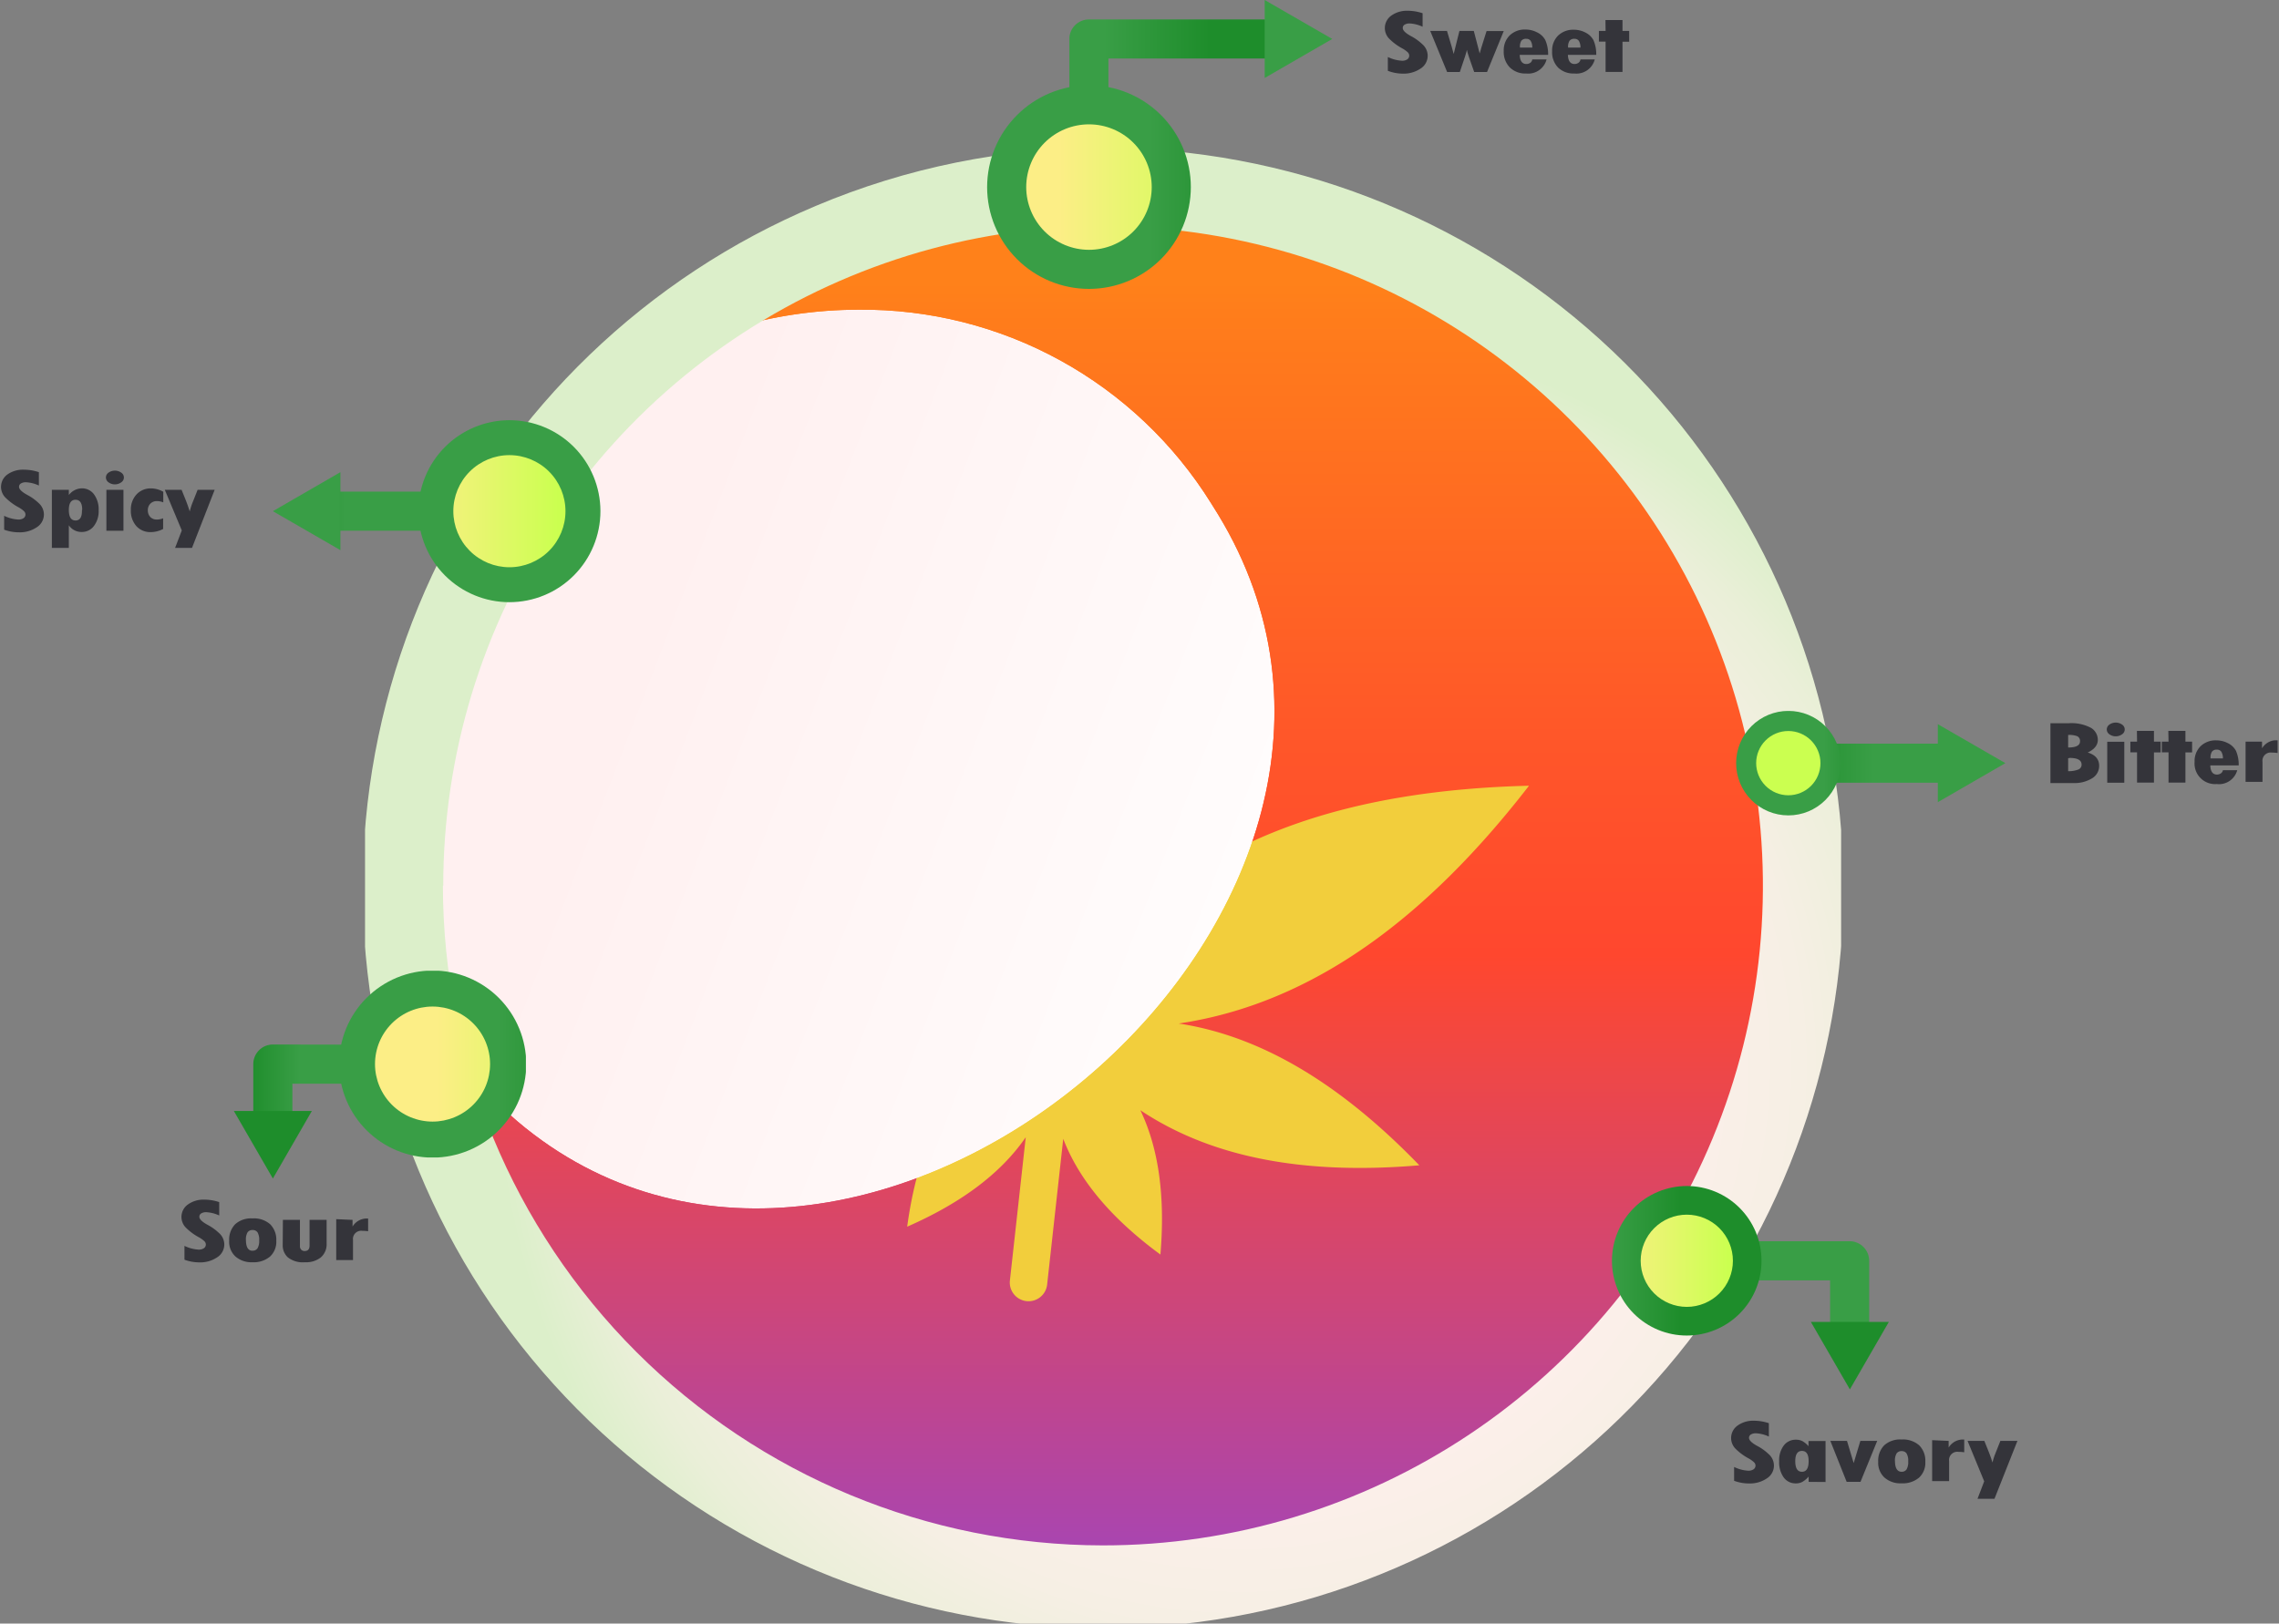
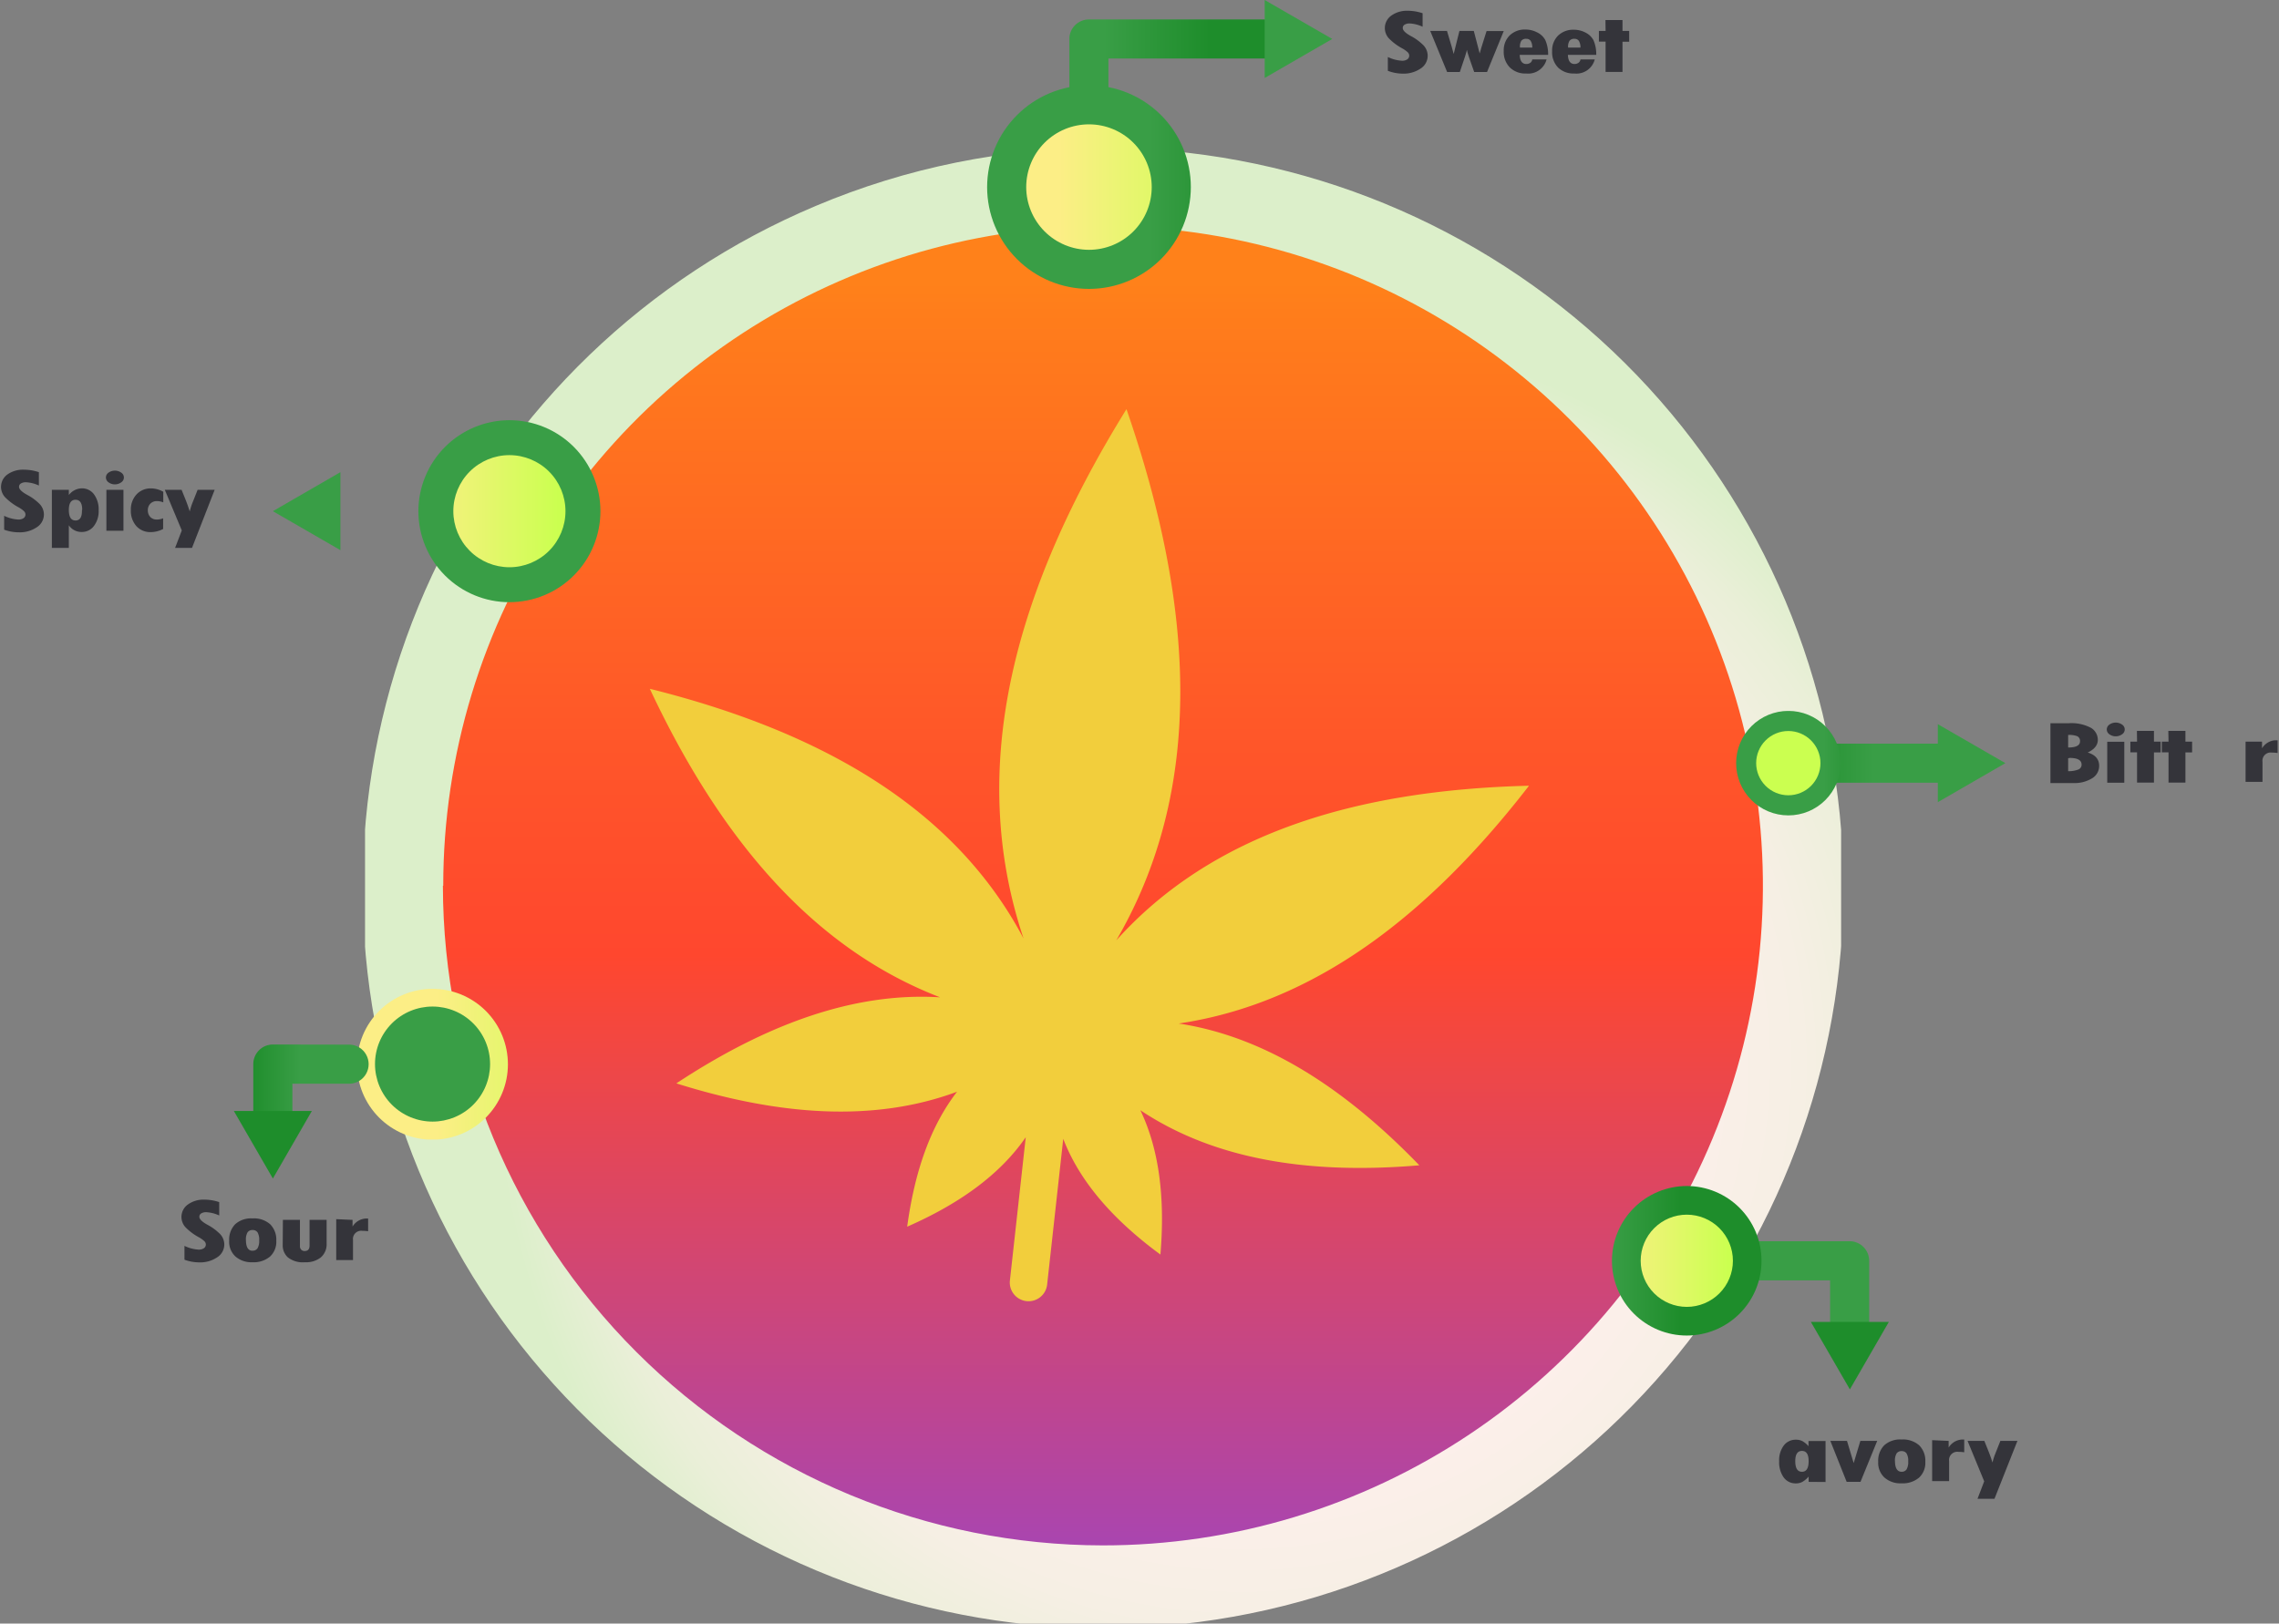
<svg xmlns="http://www.w3.org/2000/svg" xmlns:xlink="http://www.w3.org/1999/xlink" id="Layer_1" data-name="Layer 1" viewBox="0 0 341 243">
  <rect x="0" y="0" width="341" height="243" fill="#808080" stroke="none" />
  <defs>
    <style>.cls-1{fill:url(#linear-gradient);}.cls-2{fill:none;}.cls-3{clip-path:url(#clip-path);}.cls-4{fill:url(#linear-gradient-2);}.cls-5{fill:#f2ce3c;}.cls-6{clip-path:url(#clip-path-2);}.cls-7{mask:url(#mask);}.cls-8{fill:url(#linear-gradient-3);}.cls-9{clip-path:url(#clip-path-3);}.cls-10{fill:url(#radial-gradient);}.cls-11{clip-path:url(#clip-path-4);}.cls-12{fill:url(#linear-gradient-4);}.cls-13{clip-path:url(#clip-path-5);}.cls-14{fill:url(#linear-gradient-5);}.cls-15{clip-path:url(#clip-path-6);}.cls-16{fill:url(#linear-gradient-6);}.cls-17{clip-path:url(#clip-path-7);}.cls-18{fill:url(#linear-gradient-7);}.cls-19{clip-path:url(#clip-path-8);}.cls-20{fill:url(#linear-gradient-8);}.cls-21{clip-path:url(#clip-path-9);}.cls-22{fill:url(#linear-gradient-9);}.cls-23{clip-path:url(#clip-path-10);}.cls-24{fill:url(#linear-gradient-10);}.cls-25{clip-path:url(#clip-path-11);}.cls-26{fill:url(#linear-gradient-11);}.cls-27{fill:#34343a;}.cls-28{clip-path:url(#clip-path-12);}.cls-29{fill:url(#linear-gradient-12);}.cls-30{clip-path:url(#clip-path-13);}.cls-31{fill:url(#linear-gradient-13);}.cls-32{clip-path:url(#clip-path-14);}.cls-33{fill:url(#linear-gradient-14);}.cls-34{clip-path:url(#clip-path-15);}.cls-35{fill:url(#linear-gradient-15);}.cls-36{clip-path:url(#clip-path-16);}.cls-37{fill:url(#linear-gradient-16);}.cls-38{clip-path:url(#clip-path-17);}.cls-39{fill:url(#linear-gradient-17);}.cls-40{clip-path:url(#clip-path-18);}.cls-41{fill:url(#linear-gradient-18);}.cls-42{clip-path:url(#clip-path-19);}.cls-43{fill:url(#linear-gradient-19);}.cls-44{clip-path:url(#clip-path-20);}.cls-45{fill:url(#linear-gradient-20);}.cls-46{clip-path:url(#clip-path-21);}.cls-47{fill:url(#linear-gradient-21);}.cls-48{clip-path:url(#clip-path-22);}.cls-49{fill:url(#linear-gradient-22);}.cls-50{clip-path:url(#clip-path-23);}.cls-51{fill:url(#linear-gradient-23);}</style>
    <linearGradient id="linear-gradient" x1="-3230.38" y1="3980.91" x2="-3230.19" y2="3980.91" gradientTransform="matrix(0, 643.84, 643.84, 0, -2562951.31, 2079914.04)" gradientUnits="userSpaceOnUse">
      <stop offset="0" stop-color="gray" />
      <stop offset="0.31" stop-color="#545454" />
      <stop offset="0.78" stop-color="#181818" />
      <stop offset="1" />
    </linearGradient>
    <clipPath id="clip-path">
      <path class="cls-2" d="M60.47,132.57A104.58,104.58,0,1,0,165,28,104.58,104.58,0,0,0,60.47,132.57" />
    </clipPath>
    <linearGradient id="linear-gradient-2" x1="-3233.45" y1="3981.44" x2="-3233.25" y2="3981.44" gradientTransform="matrix(0, 1072.35, 1072.35, 0, -4269331.5, 3467414.18)" gradientUnits="userSpaceOnUse">
      <stop offset="0" stop-color="#ff811a" />
      <stop offset="0.02" stop-color="#ff7d1b" />
      <stop offset="0.31" stop-color="#ff5629" />
      <stop offset="0.45" stop-color="#ff472e" />
      <stop offset="1" stop-color="#8844e2" />
    </linearGradient>
    <clipPath id="clip-path-2">
      <path class="cls-2" d="M66.87,89.95c-9.57,27.4-13.24,61.13,14.27,80.78,52,37.14,136.56-35.43,101.13-93.71q-.53-.87-1.07-1.72a61.42,61.42,0,0,0-52.68-28.95c-25.86,0-51.78,15.33-61.65,43.6" />
    </clipPath>
    <mask id="mask" x="1.72" y="-6.38" width="267.89" height="266.98" maskUnits="userSpaceOnUse">
-       <rect class="cls-1" x="31.72" y="22.4" width="207.89" height="209.41" transform="translate(-30.18 211.12) rotate(-70)" />
-     </mask>
+       </mask>
    <linearGradient id="linear-gradient-3" x1="-3230.38" y1="3980.91" x2="-3230.19" y2="3980.91" gradientTransform="matrix(0, 643.84, 643.84, 0, -2562951.18, 2079914.72)" gradientUnits="userSpaceOnUse">
      <stop offset="0" stop-color="#fff0f0" />
      <stop offset="1" stop-color="#fff" />
    </linearGradient>
    <clipPath id="clip-path-3">
      <path class="cls-2" d="M66.32,132.57A98.73,98.73,0,1,1,165,231.3a98.84,98.84,0,0,1-98.73-98.73M122.06,30.82a110.78,110.78,0,1,0,43-8.68,110.05,110.05,0,0,0-43,8.68" />
    </clipPath>
    <radialGradient id="radial-gradient" cx="-3230.41" cy="3980" r="0.2" gradientTransform="matrix(566.17, 0, 0, -566.17, 1829141.45, 2253508.93)" gradientUnits="userSpaceOnUse">
      <stop offset="0" stop-color="#ffefed" />
      <stop offset="0.55" stop-color="#fdefeb" />
      <stop offset="0.75" stop-color="#f6efe4" />
      <stop offset="0.9" stop-color="#eaefd8" />
      <stop offset="1" stop-color="#dcefca" />
    </radialGradient>
    <clipPath id="clip-path-4">
      <path class="cls-2" d="M53.42,159.26A11.29,11.29,0,1,0,64.71,148a11.29,11.29,0,0,0-11.29,11.29" />
    </clipPath>
    <linearGradient id="linear-gradient-4" x1="-3213.65" y1="3982.1" x2="-3213.46" y2="3982.1" gradientTransform="matrix(115.78, 0, 0, -115.78, 372143.01, 461222.73)" gradientUnits="userSpaceOnUse">
      <stop offset="0" stop-color="#fcee86" />
      <stop offset="0.48" stop-color="#e6f66e" />
      <stop offset="1" stop-color="#cbff50" />
    </linearGradient>
    <clipPath id="clip-path-5">
-       <path class="cls-2" d="M56.11,159.26a8.61,8.61,0,1,1,8.61,8.61,8.62,8.62,0,0,1-8.61-8.61m-5.37,0a14,14,0,1,0,14-14,14,14,0,0,0-14,14" />
+       <path class="cls-2" d="M56.11,159.26a8.61,8.61,0,1,1,8.61,8.61,8.62,8.62,0,0,1-8.61-8.61m-5.37,0" />
    </clipPath>
    <linearGradient id="linear-gradient-5" x1="-3217.42" y1="3981.64" x2="-3217.23" y2="3981.64" gradientTransform="matrix(143.29, 0, 0, -143.29, 461089.03, 570705.49)" gradientUnits="userSpaceOnUse">
      <stop offset="0" stop-color="#399e46" />
      <stop offset="0.45" stop-color="#399e46" />
      <stop offset="0.91" stop-color="#1e8d2b" />
      <stop offset="1" stop-color="#1e8d2b" />
    </linearGradient>
    <clipPath id="clip-path-6">
      <path class="cls-2" d="M40.83,156.33a2.93,2.93,0,0,0-2.93,2.93V168a2.93,2.93,0,0,0,5.85,0v-5.8H52.4a2.93,2.93,0,0,0,0-5.85Z" />
    </clipPath>
    <linearGradient id="linear-gradient-6" x1="-3207" y1="3983.01" x2="-3206.81" y2="3983.01" gradientTransform="matrix(89.34, 0, 0, -89.34, 286548.69, 356002.14)" gradientUnits="userSpaceOnUse">
      <stop offset="0" stop-color="#1e8d2b" />
      <stop offset="0.09" stop-color="#1e8d2b" />
      <stop offset="0.55" stop-color="#399e46" />
      <stop offset="1" stop-color="#399e46" />
    </linearGradient>
    <clipPath id="clip-path-7">
      <polygon class="cls-2" points="34.99 166.28 40.83 176.39 46.66 166.28 34.99 166.28" />
    </clipPath>
    <linearGradient id="linear-gradient-7" x1="-3193.64" y1="3985.17" x2="-3193.45" y2="3985.17" gradientTransform="matrix(59.84, 0, 0, -59.84, 191129.5, 238627.68)" xlink:href="#linear-gradient-5" />
    <clipPath id="clip-path-8">
      <path class="cls-2" d="M65.21,76.51a11,11,0,1,0,11-11,11,11,0,0,0-11,11" />
    </clipPath>
    <linearGradient id="linear-gradient-8" x1="-3213.56" y1="3979.14" x2="-3213.37" y2="3979.14" gradientTransform="matrix(112.86, 0, 0, -112.86, 362745.61, 449158.7)" xlink:href="#linear-gradient-4" />
    <clipPath id="clip-path-9">
      <path class="cls-2" d="M67.83,76.51a8.39,8.39,0,1,1,8.39,8.39,8.4,8.4,0,0,1-8.39-8.39m-5.23,0A13.62,13.62,0,1,0,76.22,62.89,13.64,13.64,0,0,0,62.6,76.51" />
    </clipPath>
    <linearGradient id="linear-gradient-9" x1="-3217.35" y1="3979.25" x2="-3217.16" y2="3979.25" gradientTransform="matrix(139.67, 0, 0, -139.67, 449444.76, 555875.8)" xlink:href="#linear-gradient-5" />
    <clipPath id="clip-path-10">
-       <path class="cls-2" d="M49.23,73.58a2.93,2.93,0,0,0,0,5.85H63.91a2.93,2.93,0,0,0,0-5.85Z" />
-     </clipPath>
+       </clipPath>
    <linearGradient id="linear-gradient-10" x1="-3211.37" y1="3979.09" x2="-3211.18" y2="3979.09" gradientTransform="matrix(105.27, 0, 0, -105.27, 338101.13, 418948.09)" xlink:href="#linear-gradient-6" />
    <clipPath id="clip-path-11">
      <polygon class="cls-2" points="40.83 76.51 50.93 82.34 50.93 70.67 40.83 76.51" />
    </clipPath>
    <linearGradient id="linear-gradient-11" x1="-3187.9" y1="3978.46" x2="-3187.71" y2="3978.46" gradientTransform="matrix(51.81, 0, 0, -51.81, 165210.12, 206205.72)" xlink:href="#linear-gradient-5" />
    <clipPath id="clip-path-12">
      <path class="cls-2" d="M162.94,2.91A2.93,2.93,0,0,0,160,5.84V15.7a2.93,2.93,0,0,0,5.85,0V8.76h25.08a2.93,2.93,0,0,0,0-5.85Z" />
    </clipPath>
    <linearGradient id="linear-gradient-12" x1="-3222.86" y1="3977.77" x2="-3222.66" y2="3977.77" gradientTransform="matrix(173.56, 0, 0, -173.56, 559513.29, 690385.39)" xlink:href="#linear-gradient-5" />
    <clipPath id="clip-path-13">
      <polygon class="cls-2" points="189.23 11.67 199.34 5.83 189.23 0 189.23 11.67" />
    </clipPath>
    <linearGradient id="linear-gradient-13" x1="-3199.72" y1="3972.83" x2="-3199.53" y2="3972.83" gradientTransform="matrix(51.81, 0, 0, -51.81, 165970.98, 205843.38)" xlink:href="#linear-gradient-5" />
    <clipPath id="clip-path-14">
      <path class="cls-2" d="M150.62,28A12.31,12.31,0,1,0,162.94,15.7,12.31,12.31,0,0,0,150.62,28" />
    </clipPath>
    <linearGradient id="linear-gradient-14" x1="-3218.49" y1="3977.61" x2="-3218.3" y2="3977.61" gradientTransform="matrix(126.26, 0, 0, -126.26, 406526.27, 502251.98)" xlink:href="#linear-gradient-4" />
    <clipPath id="clip-path-15">
      <path class="cls-2" d="M153.55,28a9.39,9.39,0,1,1,9.39,9.39A9.4,9.4,0,0,1,153.55,28m-5.85,0a15.24,15.24,0,1,0,15.24-15.24A15.26,15.26,0,0,0,147.7,28" />
    </clipPath>
    <linearGradient id="linear-gradient-15" x1="-3221.33" y1="3978.01" x2="-3221.14" y2="3978.01" gradientTransform="matrix(156.26, 0, 0, -156.26, 503522.08, 621643.14)" xlink:href="#linear-gradient-5" />
    <clipPath id="clip-path-16">
      <path class="cls-2" d="M272.44,111.3c-2.44,0-4.41,1.31-4.41,2.93s2,2.93,4.41,2.93h17.74c2.44,0,4.41-1.31,4.41-2.93s-2-2.93-4.41-2.93Z" />
    </clipPath>
    <linearGradient id="linear-gradient-16" x1="-3223.16" y1="3980.38" x2="-3222.96" y2="3980.38" gradientTransform="matrix(136.17, 0, 0, -136.17, 439165.38, 542122.14)" xlink:href="#linear-gradient-6" />
    <clipPath id="clip-path-17">
      <polygon class="cls-2" points="289.95 120.06 300.06 114.22 289.95 108.39 289.95 120.06" />
    </clipPath>
    <linearGradient id="linear-gradient-17" x1="-3207.75" y1="3981.47" x2="-3207.55" y2="3981.47" gradientTransform="matrix(51.81, 0, 0, -51.81, 166487.76, 206399.56)" xlink:href="#linear-gradient-5" />
    <clipPath id="clip-path-18">
      <path class="cls-2" d="M261.27,114.22a6.32,6.32,0,1,0,6.32-6.31,6.32,6.32,0,0,0-6.32,6.31" />
    </clipPath>
    <linearGradient id="linear-gradient-18" x1="-3211.1" y1="3981.11" x2="-3210.91" y2="3981.11" gradientTransform="matrix(64.76, 0, 0, -64.76, 208197.05, 257912.13)" xlink:href="#linear-gradient-4" />
    <clipPath id="clip-path-19">
      <path class="cls-2" d="M262.77,114.22a4.81,4.81,0,1,1,4.81,4.81,4.82,4.82,0,0,1-4.81-4.81m-3,0a7.82,7.82,0,1,0,7.82-7.82,7.82,7.82,0,0,0-7.82,7.82" />
    </clipPath>
    <linearGradient id="linear-gradient-19" x1="-3215.36" y1="3980.84" x2="-3215.17" y2="3980.84" gradientTransform="matrix(80.14, 0, 0, -80.14, 257943.22, 319144.19)" xlink:href="#linear-gradient-5" />
    <clipPath id="clip-path-20">
      <path class="cls-2" d="M259.83,185.78a2.93,2.93,0,1,0,0,5.85h14v7.92a2.93,2.93,0,1,0,5.85,0V188.7a2.93,2.93,0,0,0-2.93-2.93Z" />
    </clipPath>
    <linearGradient id="linear-gradient-20" x1="-3221.03" y1="3983.31" x2="-3220.84" y2="3983.31" gradientTransform="matrix(116.97, 0, 0, -116.97, 377007.84, 466104.74)" xlink:href="#linear-gradient-6" />
    <clipPath id="clip-path-21">
      <polygon class="cls-2" points="270.95 197.84 276.79 207.95 282.63 197.84 270.95 197.84" />
    </clipPath>
    <linearGradient id="linear-gradient-21" x1="-3209.92" y1="3987.35" x2="-3209.72" y2="3987.35" gradientTransform="matrix(59.84, 0, 0, -59.84, 192339.27, 238789.5)" xlink:href="#linear-gradient-5" />
    <clipPath id="clip-path-22">
      <path class="cls-2" d="M243.34,188.7a9,9,0,1,0,9-9,9,9,0,0,0-9,9" />
    </clipPath>
    <linearGradient id="linear-gradient-22" x1="-3217.13" y1="3984" x2="-3216.93" y2="3984" gradientTransform="matrix(92.75, 0, 0, -92.75, 298630.62, 369703.65)" xlink:href="#linear-gradient-4" />
    <clipPath id="clip-path-23">
      <path class="cls-2" d="M245.49,188.7a6.9,6.9,0,1,1,6.9,6.9,6.9,6.9,0,0,1-6.9-6.9m-4.3,0a11.19,11.19,0,1,0,11.19-11.19,11.21,11.21,0,0,0-11.19,11.19" />
    </clipPath>
    <linearGradient id="linear-gradient-23" x1="-3220.23" y1="3983.18" x2="-3220.03" y2="3983.18" gradientTransform="matrix(114.79, 0, 0, -114.79, 369881.46, 457405.6)" xlink:href="#linear-gradient-5" />
  </defs>
  <title>BlueK flavor 1</title>
  <g class="cls-3">
    <rect class="cls-4" x="60.47" y="27.99" width="209.16" height="209.16" />
  </g>
  <path class="cls-5" d="M167,140.79c13.23-22.67,11.86-49.76,1.55-79.55-16.73,27-24,53.55-15.4,79.22C142.87,121,123,109.53,97.23,103.09c10.47,22.32,24.31,38.82,43.44,46.18-12.93-.81-26.12,4.08-39.47,12.88,15.39,4.84,29.58,5.86,42,1.25-4,5.18-6.35,12-7.46,20.2,7.79-3.42,13.89-7.79,17.74-13.39l-2.37,21.44a2.8,2.8,0,1,0,5.57.61l2.41-21.81c2.49,6.47,7.55,12.18,14.54,17.32.7-8.32-.14-15.63-3-21.6,11.19,7.46,25.44,9.63,41.74,8.24-11.19-11.58-23.07-19.25-36-21.22,20.24-3,37.33-16.1,52.41-35.59-26,.64-47.46,7.22-61.78,23.17" />
  <g class="cls-6">
    <g class="cls-7">
      <rect class="cls-8" x="31.72" y="22.4" width="207.89" height="209.41" transform="translate(-30.18 211.12) rotate(-70)" />
    </g>
  </g>
  <g class="cls-9">
    <rect class="cls-10" x="54.62" y="22.14" width="220.86" height="220.86" />
  </g>
  <g class="cls-11">
    <rect class="cls-12" x="53.42" y="147.97" width="22.58" height="22.58" />
  </g>
  <g class="cls-13">
    <rect class="cls-14" x="50.74" y="145.29" width="27.95" height="27.95" />
  </g>
  <g class="cls-15">
    <rect class="cls-16" x="37.9" y="156.33" width="17.43" height="14.58" />
  </g>
  <g class="cls-17">
    <rect class="cls-18" x="34.99" y="166.28" width="11.67" height="10.11" />
  </g>
  <g class="cls-19">
    <rect class="cls-20" x="65.21" y="65.5" width="22.01" height="22.01" />
  </g>
  <g class="cls-21">
    <rect class="cls-22" x="62.6" y="62.89" width="27.24" height="27.24" />
  </g>
  <g class="cls-23">
    <rect class="cls-24" x="46.3" y="73.58" width="20.53" height="5.85" />
  </g>
  <g class="cls-25">
    <rect class="cls-26" x="40.83" y="70.67" width="10.11" height="11.67" />
  </g>
  <path class="cls-27" d="M207.66,10.6V8.53a5.45,5.45,0,0,0,2.12.56,1.32,1.32,0,0,0,.79-.21.66.66,0,0,0,.29-.56.7.7,0,0,0-.23-.5,4.15,4.15,0,0,0-.8-.57,8.35,8.35,0,0,1-2-1.49,2.28,2.28,0,0,1,.34-3.42,4,4,0,0,1,2.47-.73,7,7,0,0,1,2.22.37V4a5.29,5.29,0,0,0-1.92-.49,1.42,1.42,0,0,0-.77.18.57.57,0,0,0-.28.5q0,.56,1.32,1.26a7.55,7.55,0,0,1,1.6,1.16,2.3,2.3,0,0,1,.81,1.74,2.27,2.27,0,0,1-1.06,1.91,4.51,4.51,0,0,1-2.69.76A6.38,6.38,0,0,1,207.66,10.6Z" />
  <path class="cls-27" d="M214,4.63h2.51q.88,2.91,1,3.45h0l.86-3.45h2.15L221.4,8h0q.21-.77.29-1l.74-2.35H225l-2.5,6.13h-1.92q-1-2.75-1.09-3.31h0q-.08.47-1.06,3.31h-1.9Z" />
  <path class="cls-27" d="M229.27,8.89h2.14A2.83,2.83,0,0,1,228.36,11a3.29,3.29,0,0,1-2.43-.89A3.29,3.29,0,0,1,225,7.63a3.12,3.12,0,0,1,.89-2.33,3.24,3.24,0,0,1,2.37-.88,3.71,3.71,0,0,1,1.72.42A2.72,2.72,0,0,1,231.22,6a5.21,5.21,0,0,1,.42,2.21h-4.25q.05,1.37,1,1.37a1,1,0,0,0,.58-.18A.72.72,0,0,0,229.27,8.89Zm-1.85-1.77h1.85a1.87,1.87,0,0,0-.24-1,.75.75,0,0,0-.67-.31.84.84,0,0,0-.73.3A1.66,1.66,0,0,0,227.43,7.12Z" />
  <path class="cls-27" d="M236.48,8.89h2.14A2.83,2.83,0,0,1,235.56,11a3.29,3.29,0,0,1-2.43-.89,3.29,3.29,0,0,1-.89-2.45,3.12,3.12,0,0,1,.89-2.33,3.24,3.24,0,0,1,2.37-.88,3.71,3.71,0,0,1,1.72.42A2.72,2.72,0,0,1,238.42,6a5.21,5.21,0,0,1,.42,2.21H234.6q.05,1.37,1,1.37a1,1,0,0,0,.58-.18A.72.72,0,0,0,236.48,8.89Zm-1.85-1.77h1.85a1.87,1.87,0,0,0-.24-1,.75.75,0,0,0-.67-.31.84.84,0,0,0-.73.3A1.66,1.66,0,0,0,234.63,7.12Z" />
  <path class="cls-27" d="M240.22,3h2.55V4.63h1V6.25h-1v4.52h-2.53V6.23h-1V4.63h1Z" />
  <path class="cls-27" d="M306.8,108.25h2.7a6.21,6.21,0,0,1,3.39.7,2.1,2.1,0,0,1,1,1.79q0,1.17-1.51,1.89,1.71.51,1.71,2a2.15,2.15,0,0,1-1.06,1.86,5,5,0,0,1-2.79.71H306.8Zm2.65,1.71v1.92q1.78,0,1.78-.94a.77.77,0,0,0-.42-.75A3.3,3.3,0,0,0,309.46,110Zm0,3.53v1.93a4,4,0,0,0,1.51-.24.76.76,0,0,0,.5-.74q0-1-1.79-1Z" />
  <path class="cls-27" d="M315.23,109.18a.89.89,0,0,1,.39-.73,1.65,1.65,0,0,1,1.9,0,.86.86,0,0,1,0,1.45,1.63,1.63,0,0,1-1.9,0A.89.89,0,0,1,315.23,109.18Zm.07,1.84h2.55v6.13H315.3Z" />
  <path class="cls-27" d="M319.74,109.39h2.55V111h1v1.61h-1v4.52h-2.53v-4.53h-1V111h1Z" />
  <path class="cls-27" d="M324.44,109.39H327V111h1v1.61h-1v4.52h-2.53v-4.53h-1V111h1Z" />
-   <path class="cls-27" d="M332.61,115.28h2.14a2.83,2.83,0,0,1-3.06,2.07,3.08,3.08,0,0,1-3.32-3.33,3.12,3.12,0,0,1,.89-2.33,3.24,3.24,0,0,1,2.37-.88,3.71,3.71,0,0,1,1.72.42,2.72,2.72,0,0,1,1.2,1.12,5.21,5.21,0,0,1,.42,2.21h-4.25q.05,1.37,1,1.37a1,1,0,0,0,.58-.18A.72.72,0,0,0,332.61,115.28Zm-1.85-1.77h1.85a1.87,1.87,0,0,0-.24-1,.75.75,0,0,0-.67-.31.84.84,0,0,0-.73.3A1.66,1.66,0,0,0,330.76,113.51Z" />
  <path class="cls-27" d="M338.46,111v1h0a2.5,2.5,0,0,1,1.92-1.2l.41,0v1.9a6.73,6.73,0,0,0-.86-.06,1.23,1.23,0,0,0-1.4,1.38v3H336V111Z" />
-   <path class="cls-27" d="M259.47,221.63v-2.07a5.45,5.45,0,0,0,2.12.56,1.32,1.32,0,0,0,.79-.21.66.66,0,0,0,.29-.56.7.7,0,0,0-.23-.5,4.16,4.16,0,0,0-.8-.57,8.35,8.35,0,0,1-2-1.49,2.28,2.28,0,0,1,.34-3.42,4,4,0,0,1,2.47-.73,7,7,0,0,1,2.22.37v2a5.29,5.29,0,0,0-1.92-.49,1.42,1.42,0,0,0-.77.18.57.57,0,0,0-.28.5q0,.56,1.32,1.26a7.54,7.54,0,0,1,1.6,1.16,2.3,2.3,0,0,1,.81,1.74,2.27,2.27,0,0,1-1.06,1.91,4.51,4.51,0,0,1-2.69.76A6.38,6.38,0,0,1,259.47,221.63Z" />
  <path class="cls-27" d="M270.62,221.79V221h0a3.7,3.7,0,0,1-.9.77,2,2,0,0,1-1,.25,2.19,2.19,0,0,1-1.83-.89,3.9,3.9,0,0,1-.68-2.43,3.68,3.68,0,0,1,.69-2.35,2.21,2.21,0,0,1,1.82-.87,2.11,2.11,0,0,1,1,.23,3.46,3.46,0,0,1,.88.74h0v-.77h2.55v6.13Zm0-3.1q0-1.53-1-1.53t-1,1.53q0,1.59,1,1.59T270.62,218.69Z" />
  <path class="cls-27" d="M273.87,215.66h2.49l1,3.32h0l1-3.32h2.52l-2.5,6.13h-2.07Z" />
  <path class="cls-27" d="M284.52,215.45a3.66,3.66,0,0,1,2.65.88,3.26,3.26,0,0,1,.91,2.46,3,3,0,0,1-.95,2.38,3.8,3.8,0,0,1-2.62.84,3.63,3.63,0,0,1-2.54-.86,3,3,0,0,1-.94-2.37,3.29,3.29,0,0,1,.9-2.46A3.54,3.54,0,0,1,284.52,215.45Zm0,4.83a.86.86,0,0,0,.75-.35,2.17,2.17,0,0,0,.25-1.21,2.12,2.12,0,0,0-.25-1.19.85.85,0,0,0-.74-.34.87.87,0,0,0-.74.33,2.08,2.08,0,0,0-.25,1.21Q283.57,220.28,284.54,220.28Z" />
  <path class="cls-27" d="M291.57,215.66v1h0a2.5,2.5,0,0,1,1.92-1.2l.41,0v1.9a6.73,6.73,0,0,0-.86-.06,1.23,1.23,0,0,0-1.4,1.38v3h-2.54v-6.13Z" />
  <path class="cls-27" d="M294.4,215.66h2.51l.64,1.59q.33.84.58,1.65h0a10.9,10.9,0,0,1,.33-1.1l.85-2.14h2.55l-3.43,8.66h-2.54l1-2.61Z" />
  <path class="cls-27" d="M27.6,188.54v-2.07a5.45,5.45,0,0,0,2.12.56,1.32,1.32,0,0,0,.79-.21.66.66,0,0,0,.29-.56.7.7,0,0,0-.23-.5,4.17,4.17,0,0,0-.8-.57,8.35,8.35,0,0,1-2-1.49,2.28,2.28,0,0,1,.34-3.42,4,4,0,0,1,2.47-.73,7,7,0,0,1,2.22.37v2a5.29,5.29,0,0,0-1.92-.49,1.42,1.42,0,0,0-.77.18.57.57,0,0,0-.28.5q0,.56,1.32,1.26a7.54,7.54,0,0,1,1.6,1.16,2.3,2.3,0,0,1,.81,1.74,2.27,2.27,0,0,1-1.06,1.91,4.51,4.51,0,0,1-2.69.76A6.39,6.39,0,0,1,27.6,188.54Z" />
  <path class="cls-27" d="M37.78,182.36a3.66,3.66,0,0,1,2.65.88,3.26,3.26,0,0,1,.91,2.46,3,3,0,0,1-.95,2.38,3.79,3.79,0,0,1-2.62.84,3.63,3.63,0,0,1-2.54-.86,3,3,0,0,1-.94-2.37,3.29,3.29,0,0,1,.9-2.46A3.54,3.54,0,0,1,37.78,182.36Zm0,4.83a.86.86,0,0,0,.75-.35,2.17,2.17,0,0,0,.25-1.21,2.12,2.12,0,0,0-.25-1.19.85.85,0,0,0-.74-.34.87.87,0,0,0-.74.33,2.08,2.08,0,0,0-.25,1.21Q36.82,187.2,37.79,187.2Z" />
  <path class="cls-27" d="M42.33,182.58h2.55v3.95a.72.72,0,0,0,.19.51.66.66,0,0,0,.51.2q.74,0,.74-.82v-3.84h2.55v3.55A2.58,2.58,0,0,1,48,188.2a3.57,3.57,0,0,1-2.4.72,3.6,3.6,0,0,1-2.53-.73,2.42,2.42,0,0,1-.77-1.83Z" />
  <path class="cls-27" d="M52.75,182.58v1h0a2.5,2.5,0,0,1,1.92-1.2l.41,0v1.9a6.73,6.73,0,0,0-.86-.06,1.23,1.23,0,0,0-1.4,1.38v3H50.31v-6.13Z" />
  <path class="cls-27" d="M.62,79.28V77.2a5.45,5.45,0,0,0,2.12.56,1.32,1.32,0,0,0,.79-.21A.66.66,0,0,0,3.81,77a.7.7,0,0,0-.23-.5,4.16,4.16,0,0,0-.8-.57,8.35,8.35,0,0,1-2-1.49A2.28,2.28,0,0,1,1.13,71,4,4,0,0,1,3.6,70.3a7,7,0,0,1,2.22.37v2a5.29,5.29,0,0,0-1.92-.49,1.42,1.42,0,0,0-.77.18.57.57,0,0,0-.28.5q0,.56,1.32,1.26a7.54,7.54,0,0,1,1.6,1.16A2.3,2.3,0,0,1,6.57,77a2.27,2.27,0,0,1-1.06,1.91,4.51,4.51,0,0,1-2.69.76A6.38,6.38,0,0,1,.62,79.28Z" />
  <path class="cls-27" d="M10.3,73.31v.78h0a2.52,2.52,0,0,1,1.92-1,2.22,2.22,0,0,1,1.84.89,3.79,3.79,0,0,1,.7,2.4,3.65,3.65,0,0,1-.71,2.35,2.23,2.23,0,0,1-1.83.89,2.27,2.27,0,0,1-1.92-1h0V82H7.76V73.31Zm2,3q0-1.51-1-1.51t-1,1.53q0,1.57,1,1.57T12.26,76.36Z" />
  <path class="cls-27" d="M15.85,71.47a.89.89,0,0,1,.39-.73,1.65,1.65,0,0,1,1.9,0,.86.86,0,0,1,0,1.45,1.63,1.63,0,0,1-1.9,0A.89.89,0,0,1,15.85,71.47Zm.07,1.84h2.55v6.13H15.92Z" />
  <path class="cls-27" d="M24.41,77.57v1.6a4,4,0,0,1-1.83.47,2.8,2.8,0,0,1-2.18-.9,3.44,3.44,0,0,1-.82-2.41A3.28,3.28,0,0,1,20.43,74a2.84,2.84,0,0,1,2.17-.9,3.74,3.74,0,0,1,1.83.5v1.59A2.54,2.54,0,0,0,23.5,75a1.34,1.34,0,0,0-1,.38,1.36,1.36,0,0,0-.38,1,1.43,1.43,0,0,0,.37,1,1.32,1.32,0,0,0,1,.38A2.55,2.55,0,0,0,24.41,77.57Z" />
  <path class="cls-27" d="M24.66,73.31h2.51l.64,1.59q.33.84.58,1.65h0a10.92,10.92,0,0,1,.33-1.1l.85-2.14h2.55L28.73,82H26.2l1-2.61Z" />
  <g class="cls-28">
    <rect class="cls-29" x="160.01" y="2.91" width="33.85" height="15.71" />
  </g>
  <g class="cls-30">
    <rect class="cls-31" x="189.23" width="10.11" height="11.67" />
  </g>
  <g class="cls-32">
    <rect class="cls-33" x="150.62" y="15.7" width="24.63" height="24.63" />
  </g>
  <g class="cls-34">
    <rect class="cls-35" x="147.7" y="12.77" width="30.48" height="30.48" />
  </g>
  <g class="cls-36">
    <rect class="cls-37" x="268.02" y="111.3" width="26.56" height="5.85" />
  </g>
  <g class="cls-38">
    <rect class="cls-39" x="289.95" y="108.39" width="10.11" height="11.67" />
  </g>
  <g class="cls-40">
    <rect class="cls-41" x="261.27" y="107.91" width="12.63" height="12.63" />
  </g>
  <g class="cls-42">
    <rect class="cls-43" x="259.77" y="106.41" width="15.63" height="15.63" />
  </g>
  <g class="cls-44">
    <rect class="cls-45" x="256.9" y="185.78" width="22.81" height="16.7" />
  </g>
  <g class="cls-46">
    <rect class="cls-47" x="270.95" y="197.85" width="11.67" height="10.11" />
  </g>
  <g class="cls-48">
    <rect class="cls-49" x="243.34" y="179.66" width="18.09" height="18.09" />
  </g>
  <g class="cls-50">
    <rect class="cls-51" x="241.19" y="177.51" width="22.39" height="22.39" />
  </g>
</svg>